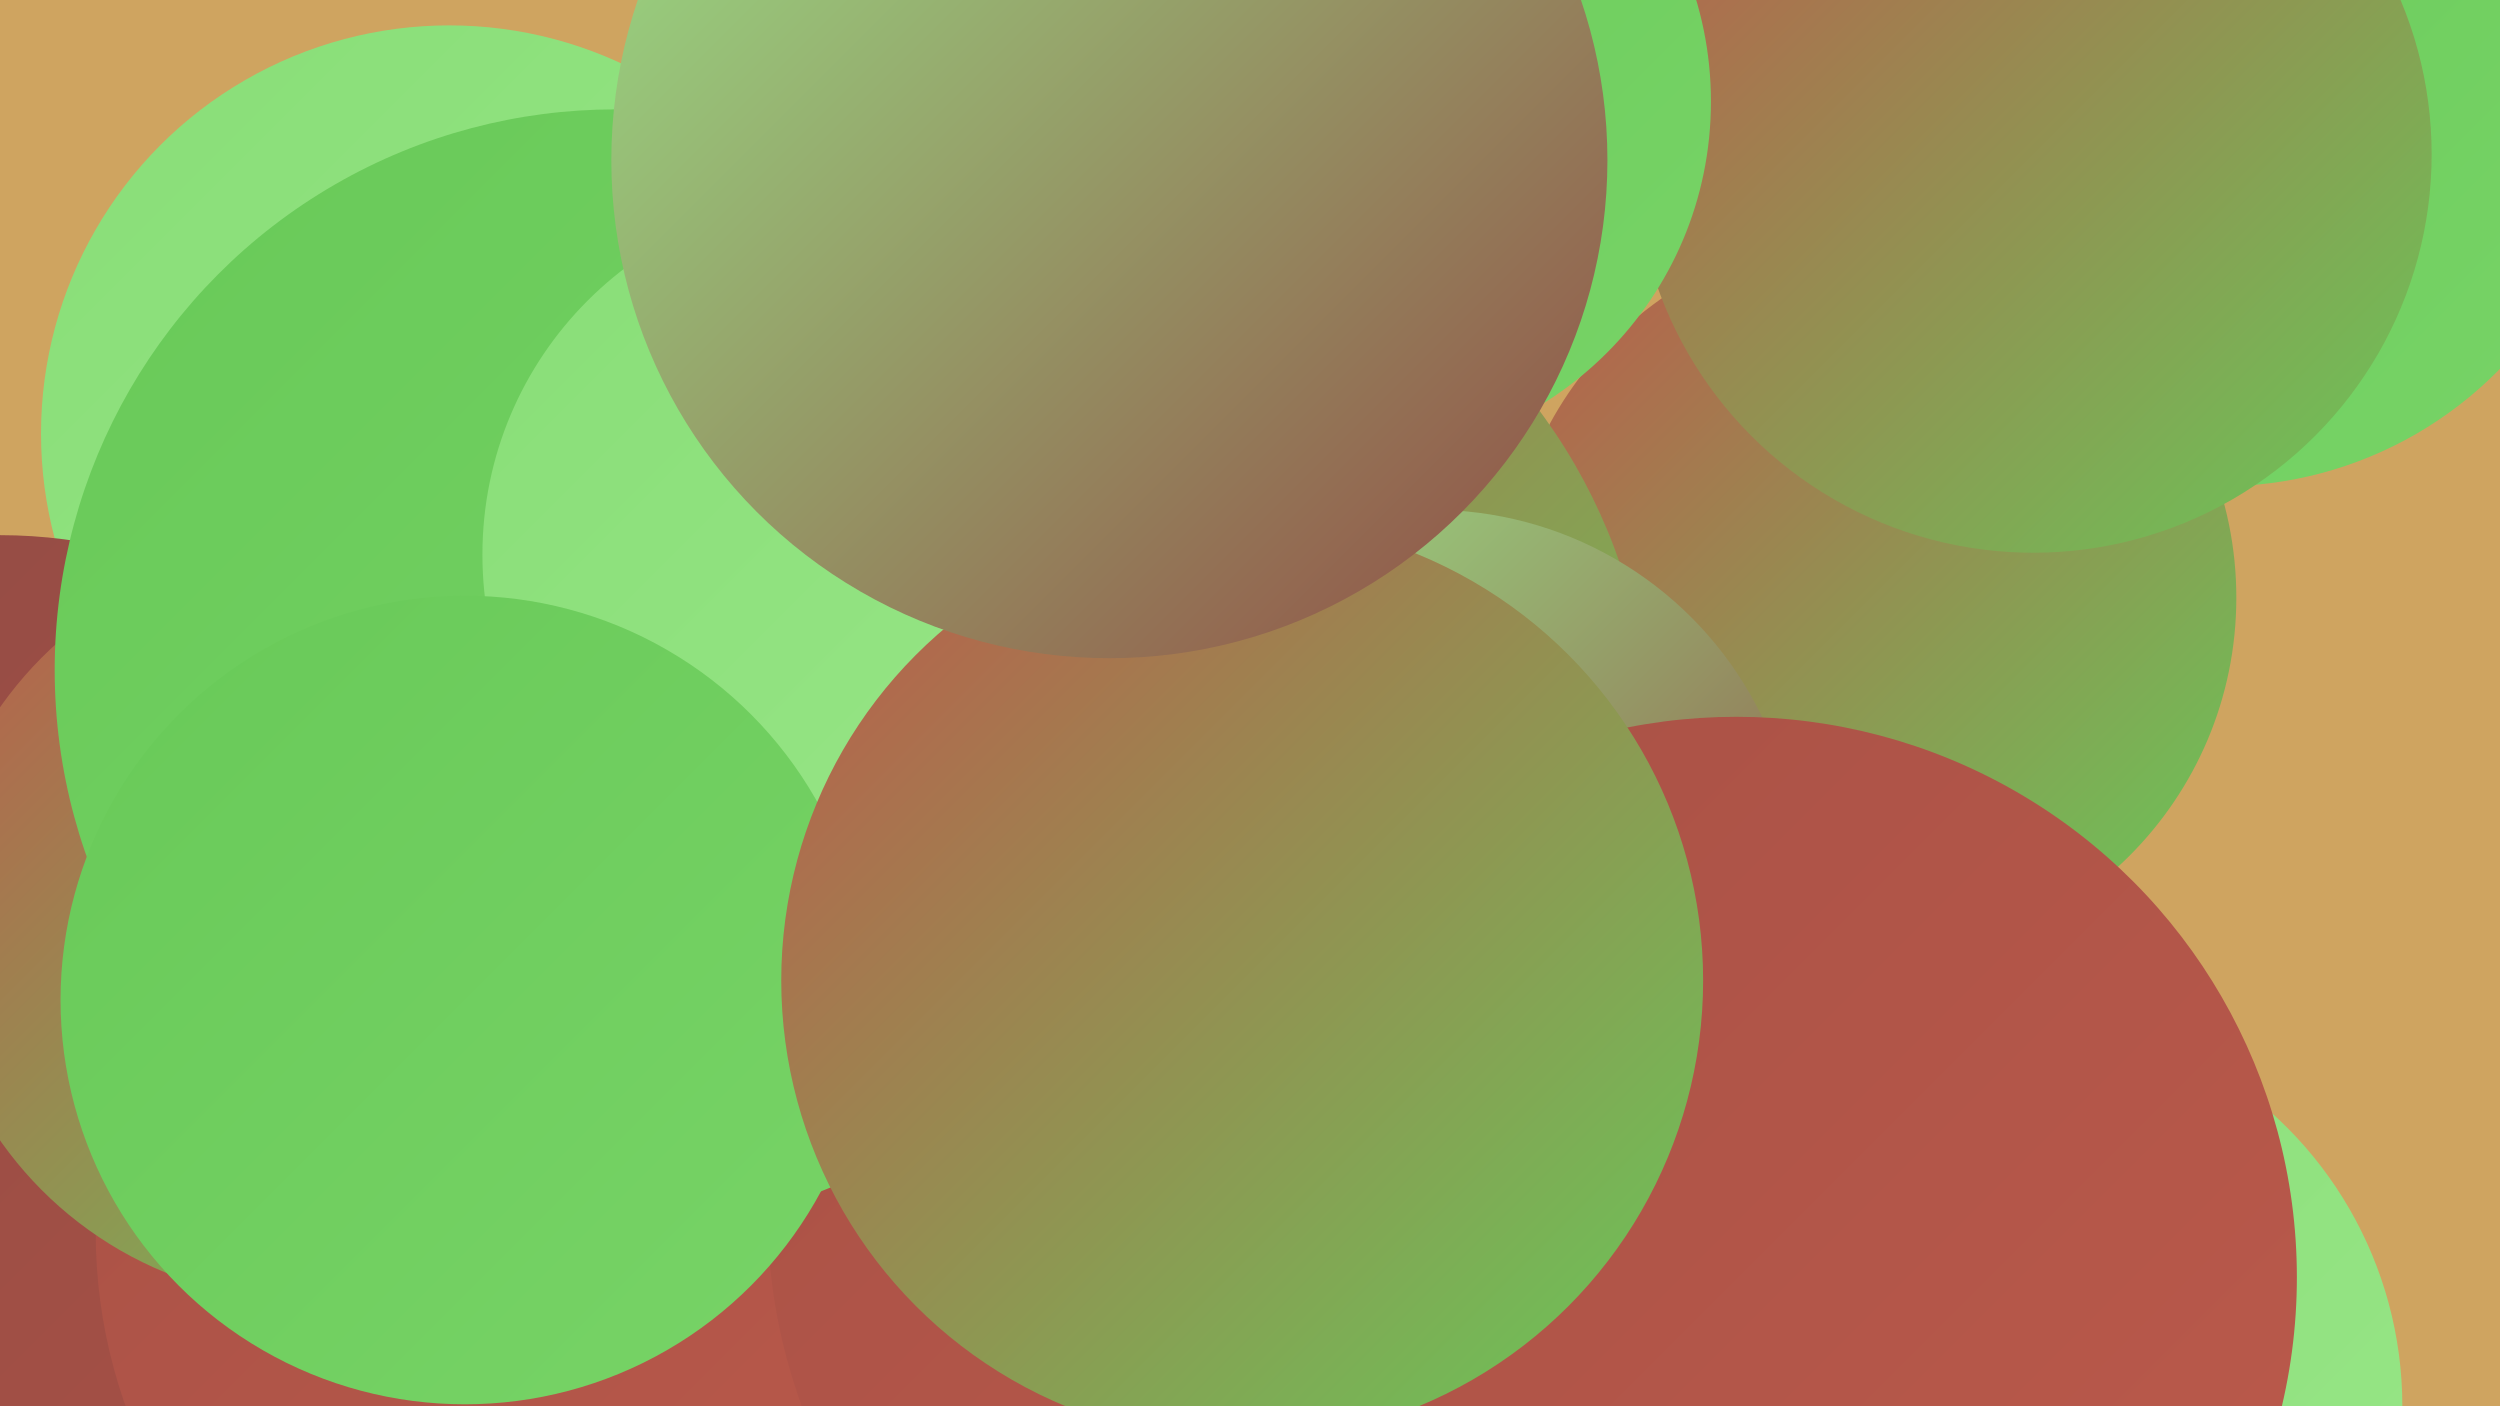
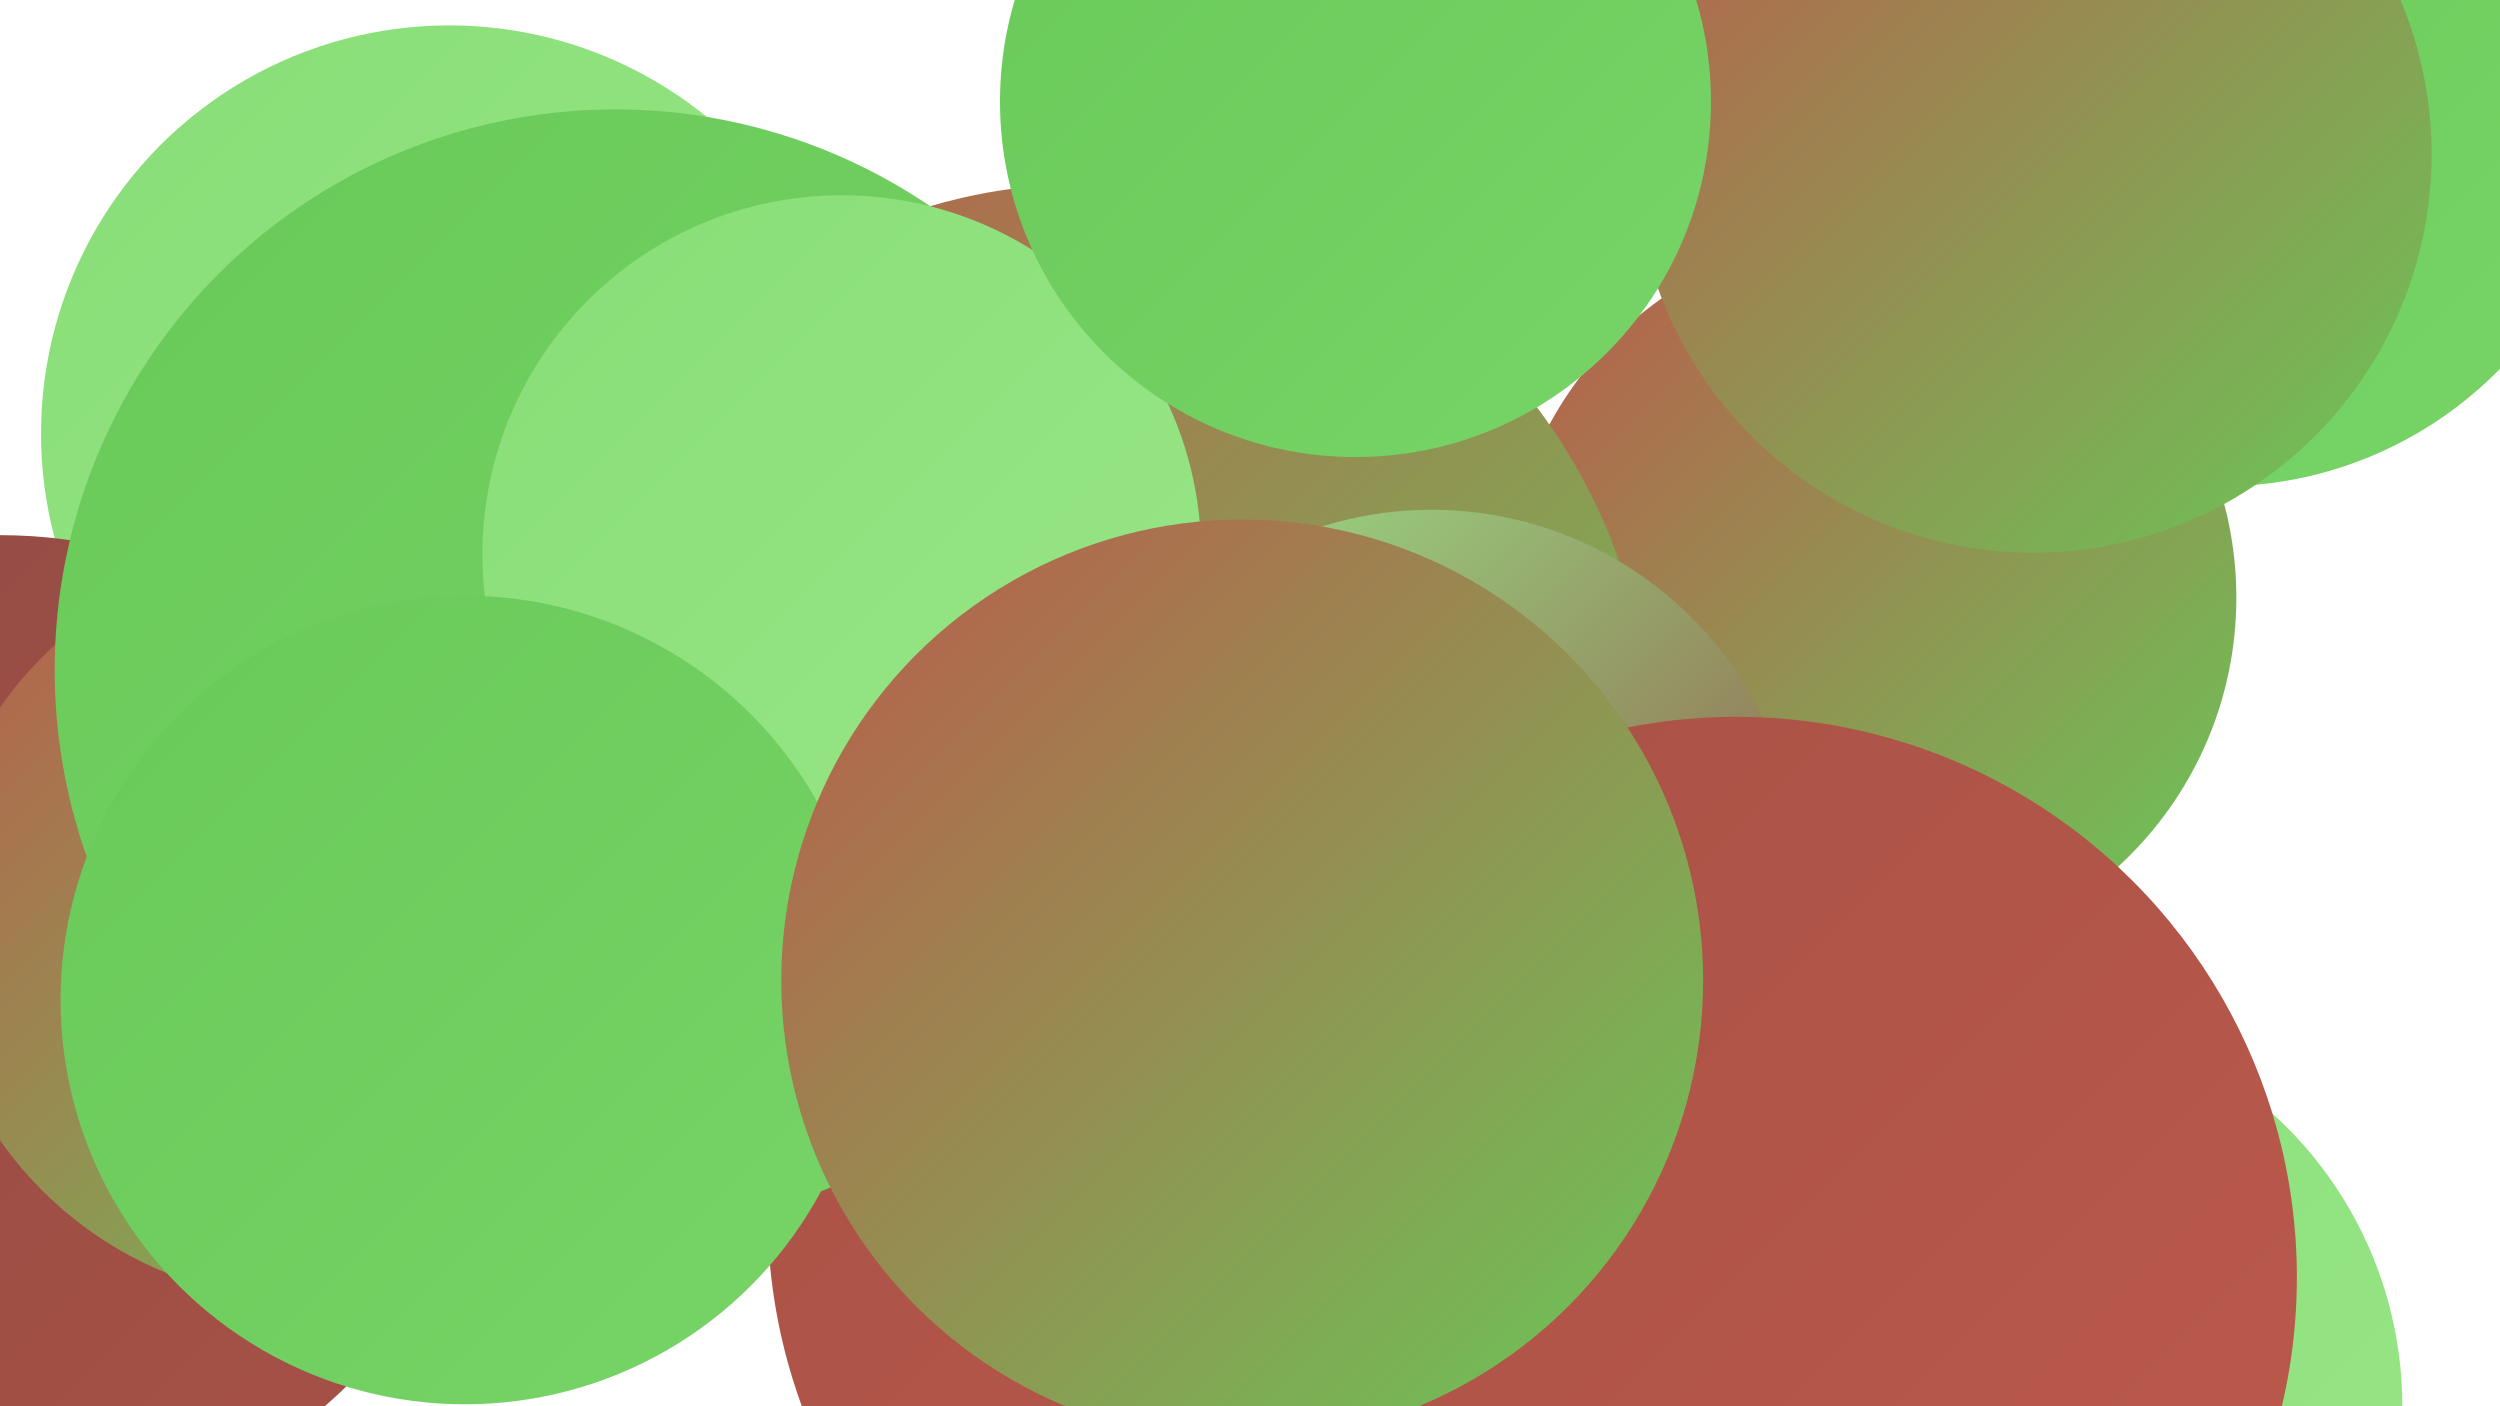
<svg xmlns="http://www.w3.org/2000/svg" width="1280" height="720">
  <defs>
    <linearGradient id="grad0" x1="0%" y1="0%" x2="100%" y2="100%">
      <stop offset="0%" style="stop-color:#914b44;stop-opacity:1" />
      <stop offset="100%" style="stop-color:#a85146;stop-opacity:1" />
    </linearGradient>
    <linearGradient id="grad1" x1="0%" y1="0%" x2="100%" y2="100%">
      <stop offset="0%" style="stop-color:#a85146;stop-opacity:1" />
      <stop offset="100%" style="stop-color:#bc5a4b;stop-opacity:1" />
    </linearGradient>
    <linearGradient id="grad2" x1="0%" y1="0%" x2="100%" y2="100%">
      <stop offset="0%" style="stop-color:#bc5a4b;stop-opacity:1" />
      <stop offset="100%" style="stop-color:#68c958;stop-opacity:1" />
    </linearGradient>
    <linearGradient id="grad3" x1="0%" y1="0%" x2="100%" y2="100%">
      <stop offset="0%" style="stop-color:#68c958;stop-opacity:1" />
      <stop offset="100%" style="stop-color:#78d467;stop-opacity:1" />
    </linearGradient>
    <linearGradient id="grad4" x1="0%" y1="0%" x2="100%" y2="100%">
      <stop offset="0%" style="stop-color:#78d467;stop-opacity:1" />
      <stop offset="100%" style="stop-color:#88de77;stop-opacity:1" />
    </linearGradient>
    <linearGradient id="grad5" x1="0%" y1="0%" x2="100%" y2="100%">
      <stop offset="0%" style="stop-color:#88de77;stop-opacity:1" />
      <stop offset="100%" style="stop-color:#99e688;stop-opacity:1" />
    </linearGradient>
    <linearGradient id="grad6" x1="0%" y1="0%" x2="100%" y2="100%">
      <stop offset="0%" style="stop-color:#99e688;stop-opacity:1" />
      <stop offset="100%" style="stop-color:#914b44;stop-opacity:1" />
    </linearGradient>
  </defs>
-   <rect width="1280" height="720" fill="#cfa460" />
  <circle cx="230" cy="222" r="209" fill="url(#grad5)" />
  <circle cx="815" cy="447" r="231" fill="url(#grad5)" />
  <circle cx="0" cy="528" r="254" fill="url(#grad0)" />
-   <circle cx="315" cy="631" r="266" fill="url(#grad1)" />
  <circle cx="724" cy="561" r="237" fill="url(#grad1)" />
  <circle cx="958" cy="306" r="187" fill="url(#grad2)" />
  <circle cx="557" cy="382" r="288" fill="url(#grad2)" />
  <circle cx="1137" cy="49" r="200" fill="url(#grad3)" />
  <circle cx="158" cy="473" r="193" fill="url(#grad2)" />
  <circle cx="733" cy="449" r="188" fill="url(#grad6)" />
  <circle cx="681" cy="621" r="288" fill="url(#grad1)" />
  <circle cx="1028" cy="720" r="202" fill="url(#grad5)" />
  <circle cx="315" cy="343" r="287" fill="url(#grad3)" />
  <circle cx="431" cy="284" r="184" fill="url(#grad5)" />
  <circle cx="1041" cy="79" r="204" fill="url(#grad2)" />
  <circle cx="889" cy="654" r="287" fill="url(#grad1)" />
  <circle cx="694" cy="52" r="182" fill="url(#grad3)" />
  <circle cx="238" cy="512" r="207" fill="url(#grad3)" />
  <circle cx="636" cy="502" r="236" fill="url(#grad2)" />
-   <circle cx="568" cy="82" r="255" fill="url(#grad6)" />
</svg>